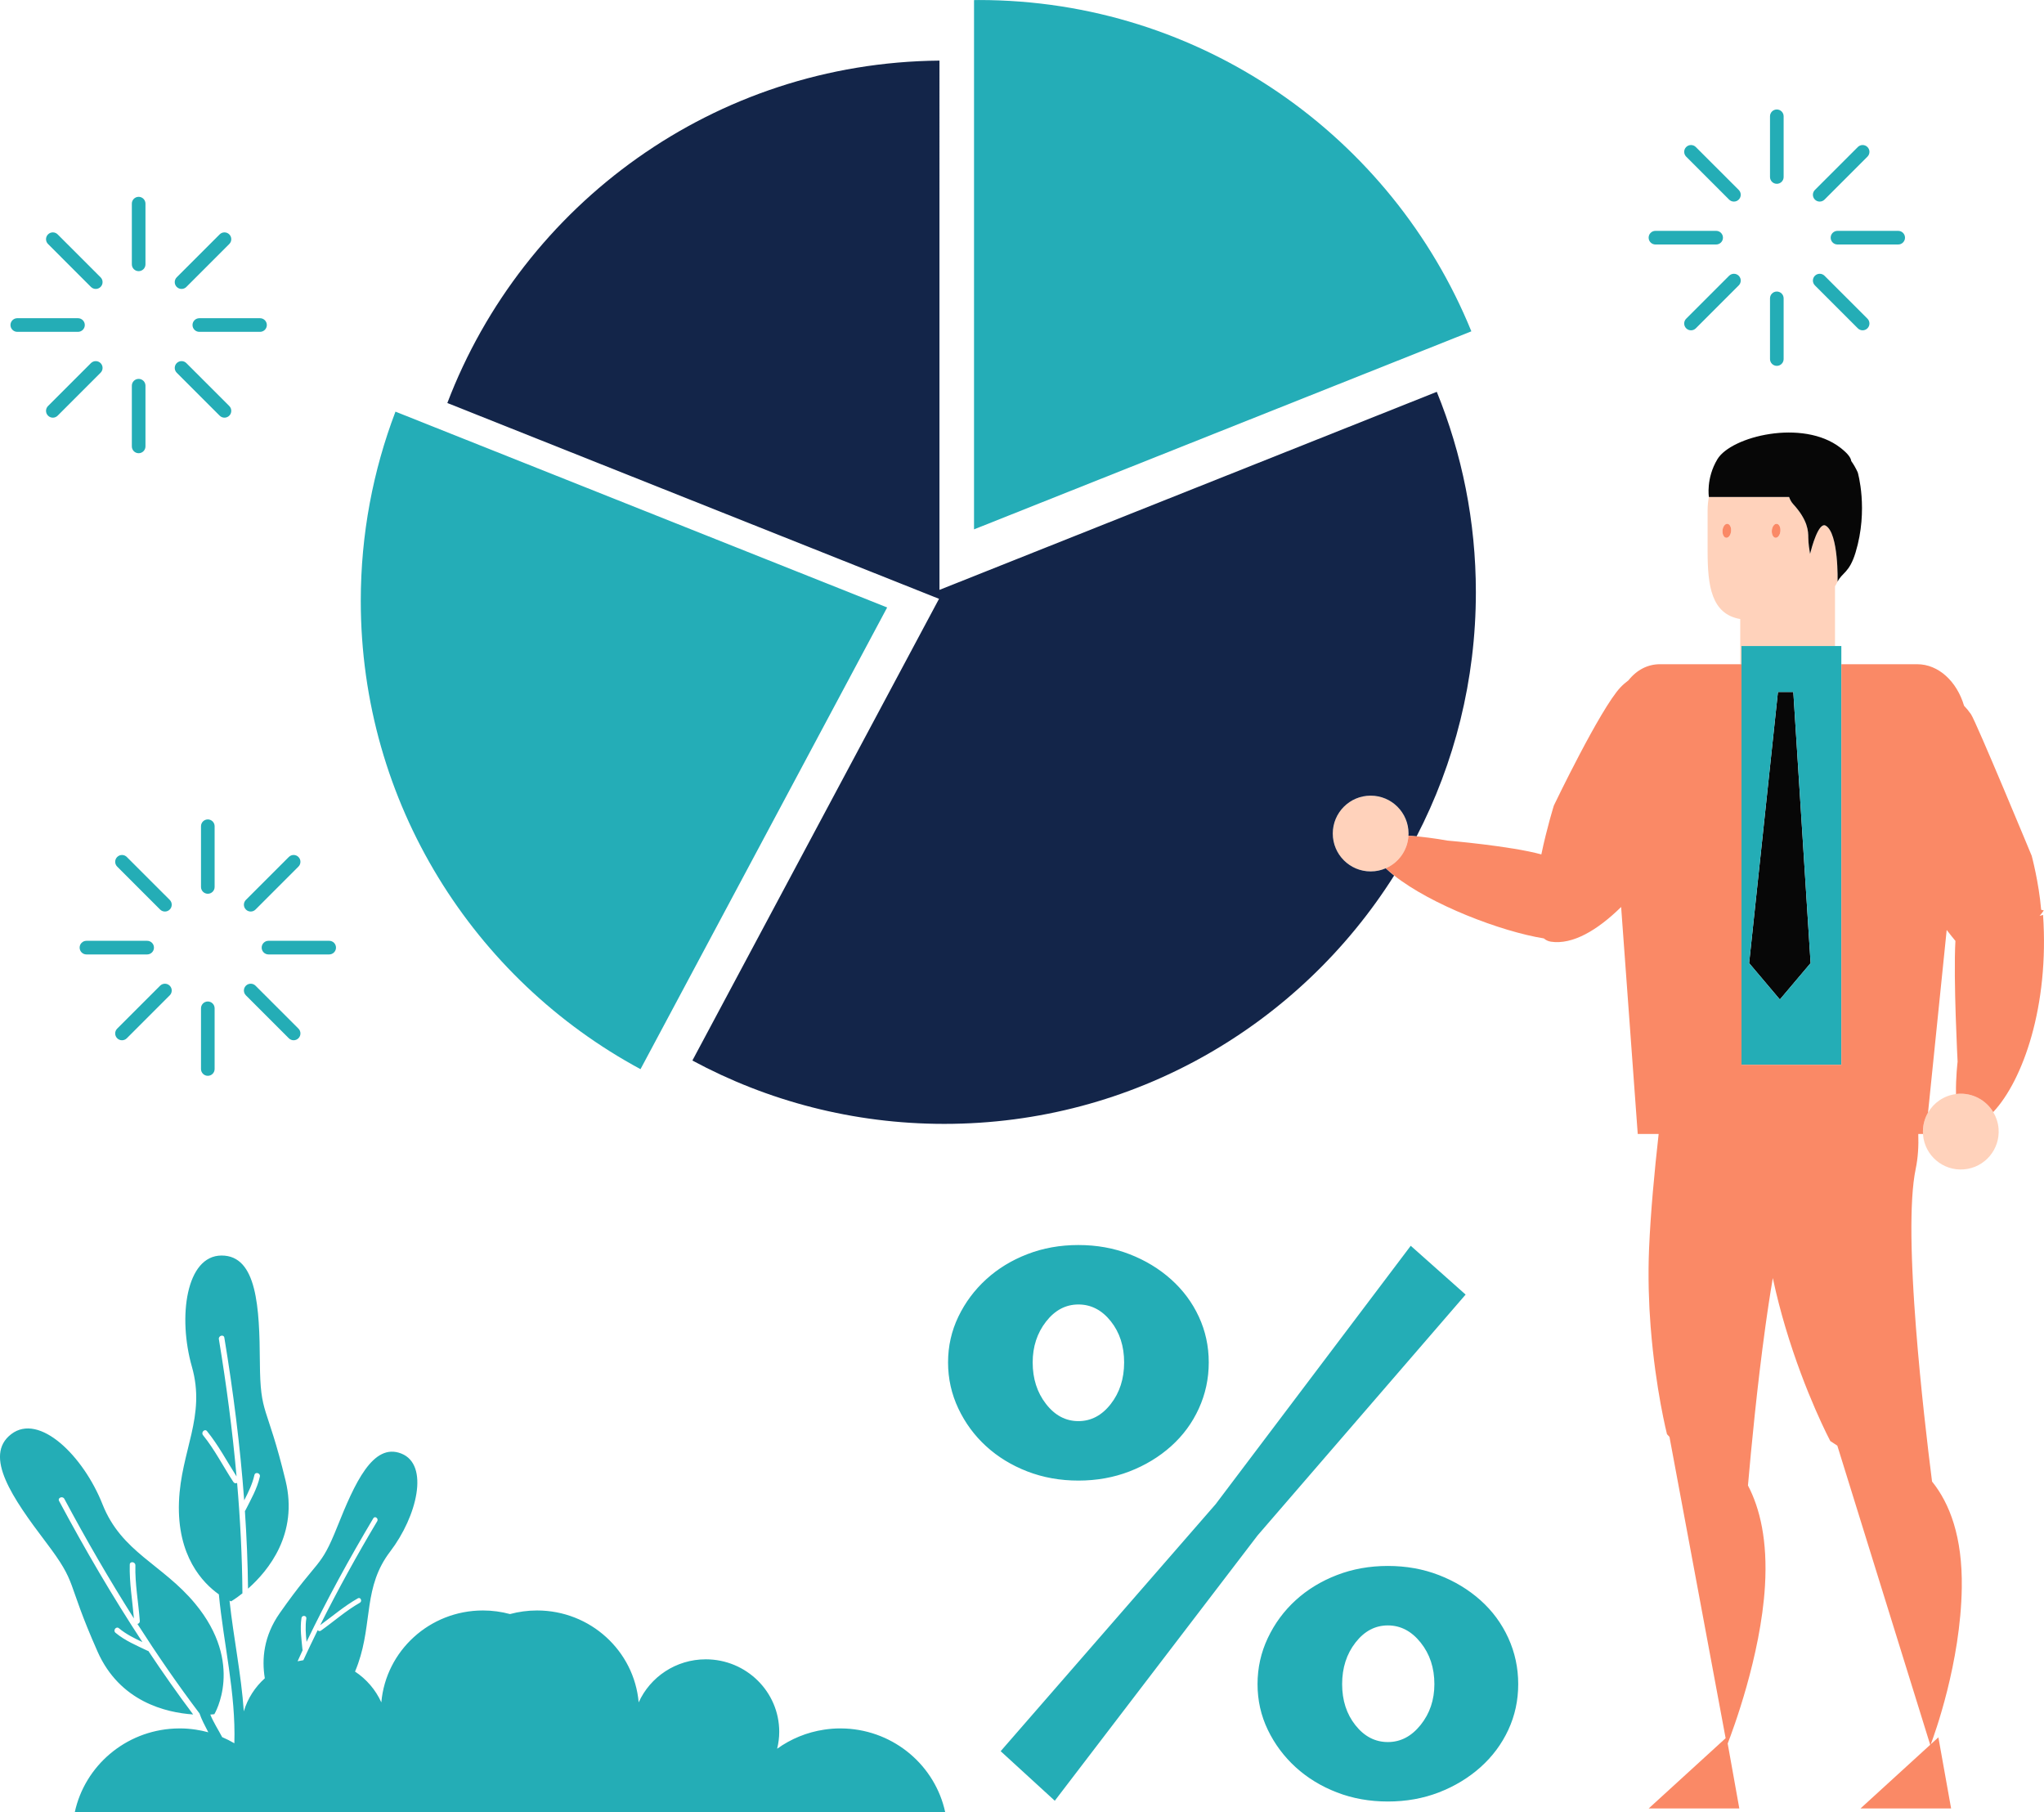
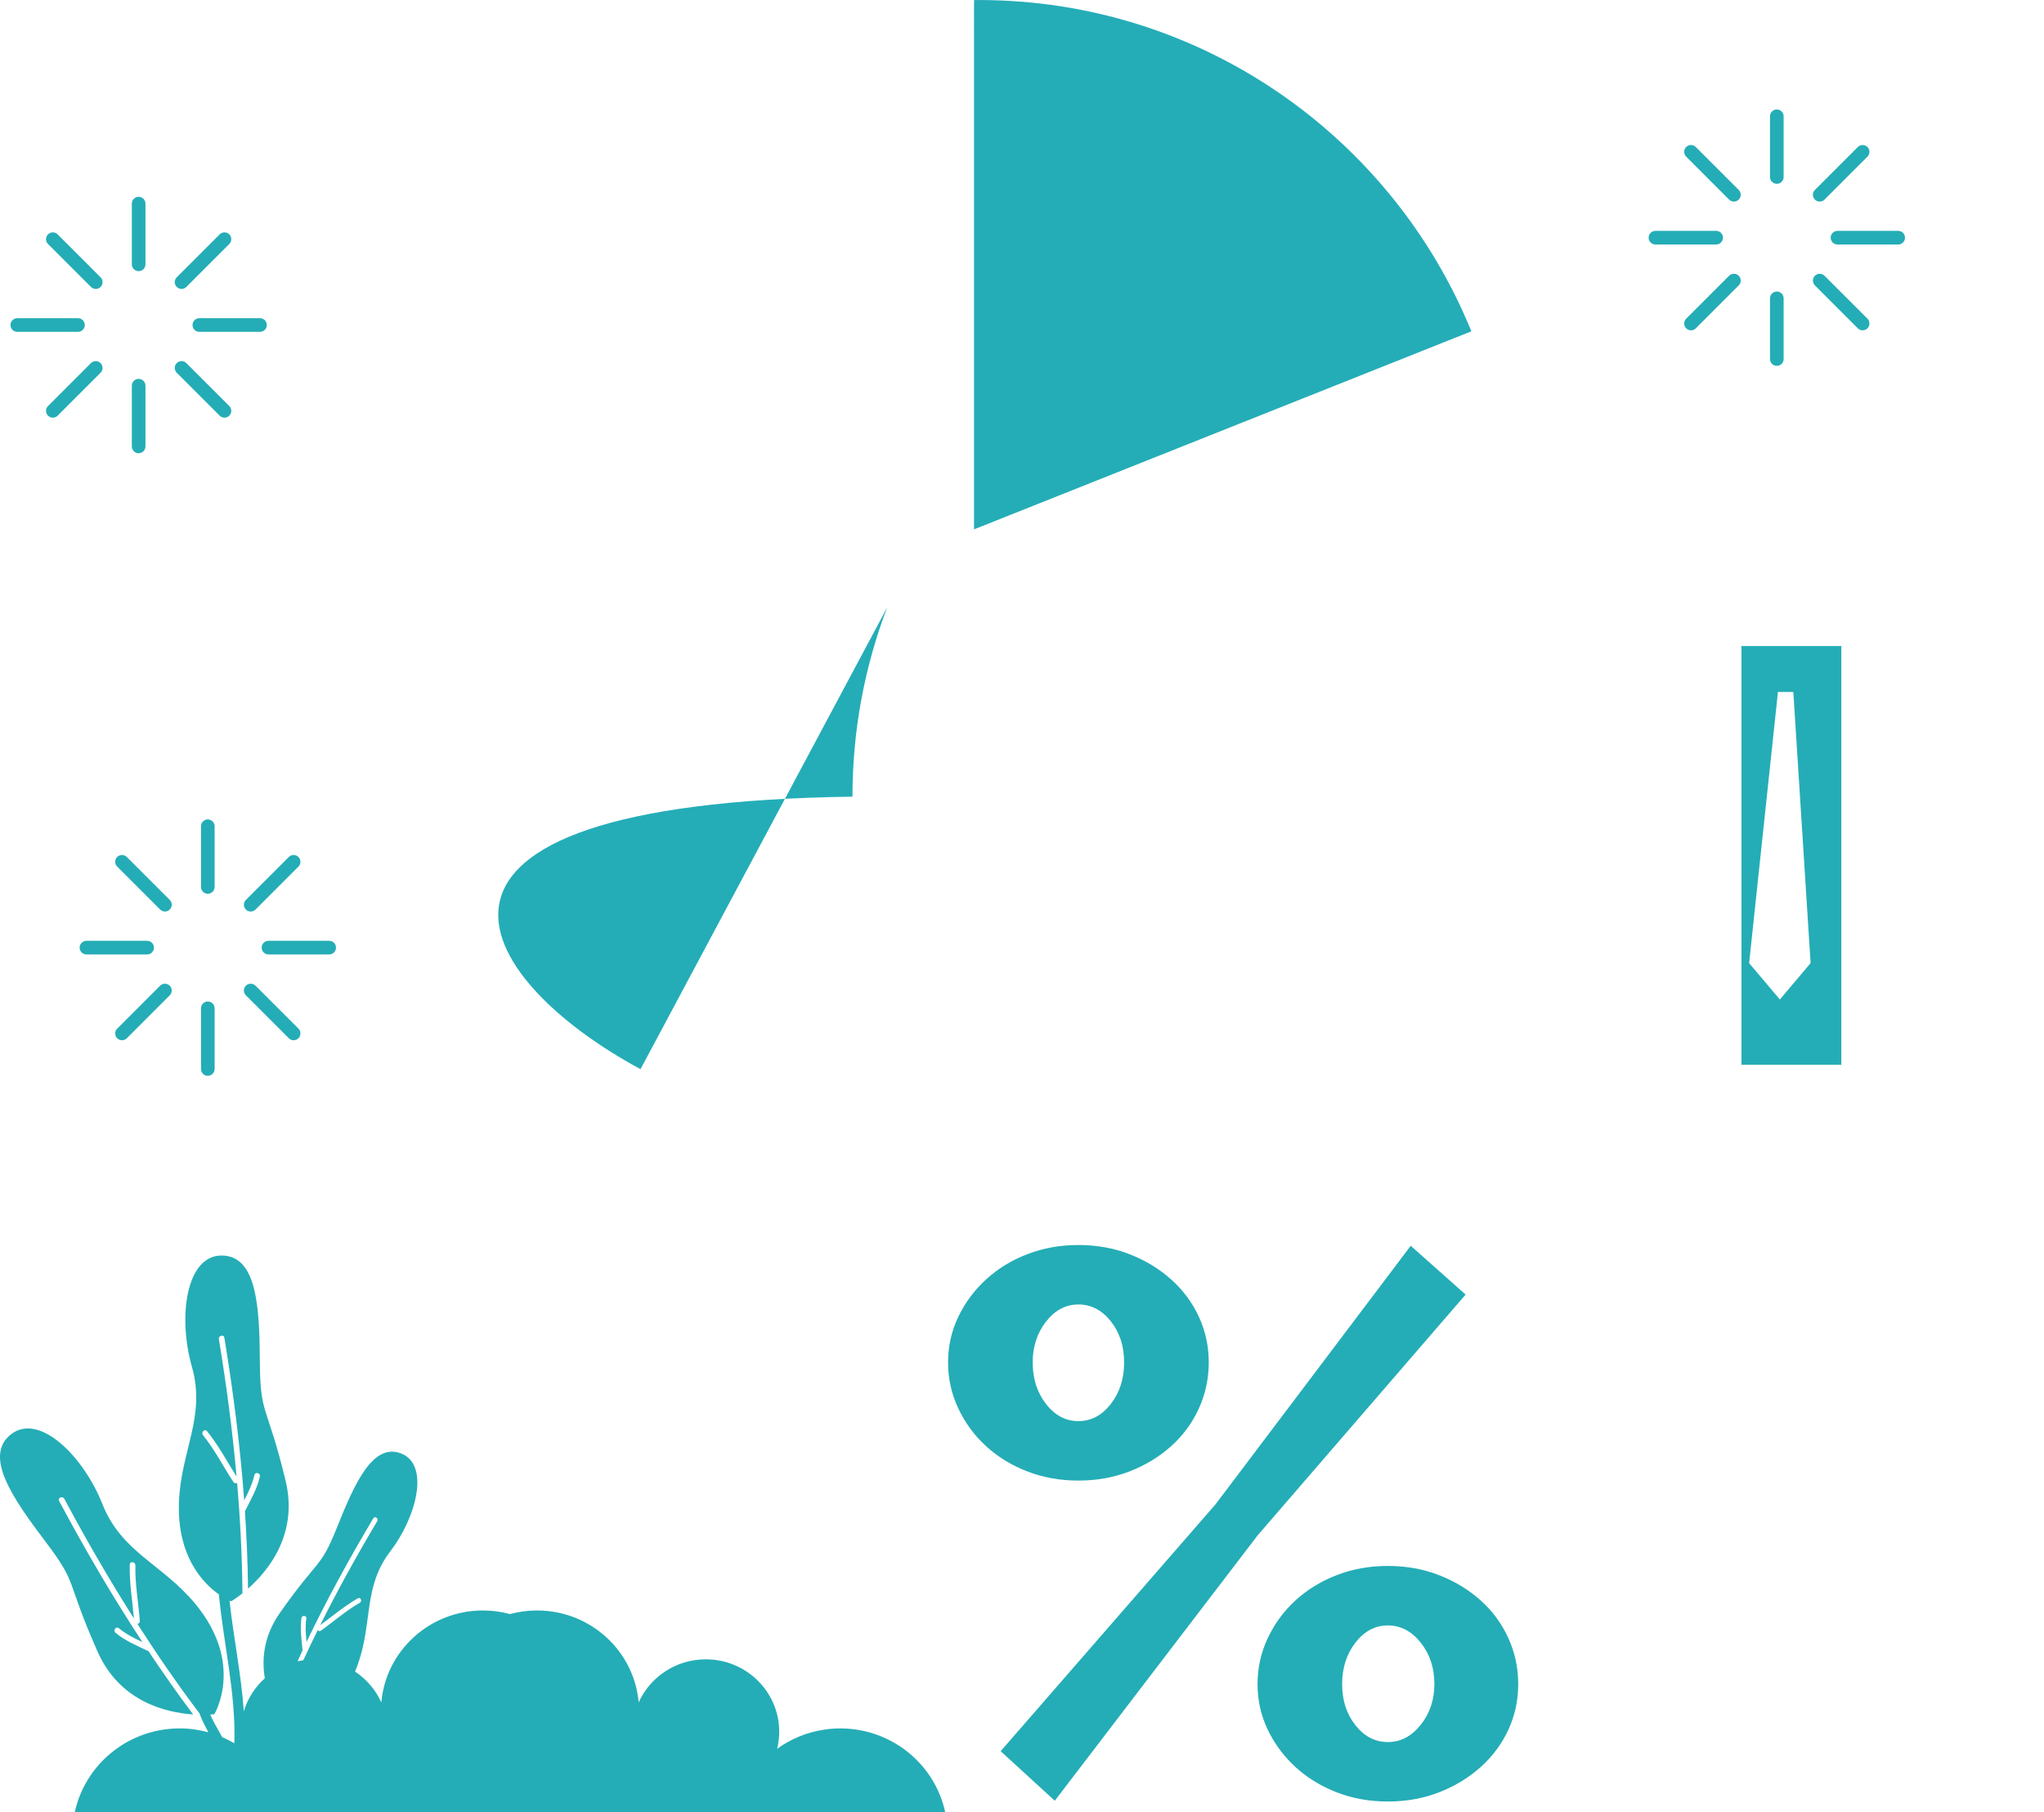
<svg xmlns="http://www.w3.org/2000/svg" version="1.1" id="Layer_1" x="0px" y="0px" enable-background="new 0 0 595.28 595.28" xml:space="preserve" viewBox="120.3 140.41 354.69 314.45">
-   <path id="color_x5F_6" fill="#24adb7" d="M375.62,197.897l-86.3,34.361l0.001-91.832c0.277-0.004,0.554-0.012,0.832-0.012  C328.801,140.415,361.891,164.183,375.62,197.897z M231.446,325.919l42.8-80.109l-85.322-33.975  c-3.886,10.201-6.02,21.266-6.02,32.828C182.904,279.798,202.547,310.341,231.446,325.919z" />
-   <path id="color_x5F_5" fill="#FFD2BB" d="M437.114,231.618c-1.249-0.721-2.472,3.917-2.681,4.754  c-0.021,0.082-0.035,0.141-0.035,0.141s-0.011-0.059-0.025-0.141c-0.071-0.408-0.285-1.698-0.285-2.65  c0-1.143-0.06-3.049-2.608-5.832c-0.335-0.365-0.565-0.791-0.721-1.25h-13.916c-0.146,0.742-0.226,1.508-0.226,2.293v7.148  c0,5.959,0.645,10.874,5.661,11.739v7.841h0.21v-3.164h16.236v-10.351c0.159-0.268,0.311-0.539,0.448-0.819  C439.173,241.327,439.384,232.927,437.114,231.618z M419.833,233.718c-0.408-0.043-0.689-0.621-0.627-1.293  c0.065-0.666,0.448-1.172,0.86-1.129c0.409,0.045,0.693,0.623,0.627,1.293C420.626,233.255,420.245,233.763,419.833,233.718z   M428.622,231.296c0.408,0.045,0.692,0.623,0.626,1.293c-0.066,0.666-0.448,1.174-0.86,1.129c-0.408-0.043-0.689-0.621-0.627-1.293  C427.827,231.759,428.21,231.253,428.622,231.296z M364.722,285.036c0,0.129-0.012,0.256-0.02,0.383  c-0.146,2.531-1.718,4.678-3.93,5.644c-0.805,0.351-1.691,0.548-2.625,0.548c-3.631,0-6.574-2.943-6.574-6.574  s2.943-6.574,6.574-6.574C361.779,278.462,364.722,281.405,364.722,285.036z M461.09,343.306c-3.62,0.297-6.795-2.395-7.092-6.014  c-0.004-0.043-0.001-0.086-0.004-0.129c-0.084-1.344,0.241-2.621,0.873-3.708c0.998-1.717,2.756-2.95,4.854-3.216  c0.097-0.013,0.192-0.031,0.291-0.039c2.573-0.21,4.915,1.095,6.165,3.164c0.508,0.842,0.84,1.806,0.926,2.852  C467.401,339.835,464.709,343.009,461.09,343.306z" />
-   <path id="color_x5F_4" fill="#132549" d="M376.404,243.163c0,15.273-3.715,29.678-10.286,42.364  c-0.466-0.043-0.941-0.079-1.416-0.108c0.008-0.127,0.02-0.254,0.02-0.383c0-3.631-2.942-6.574-6.574-6.574  c-3.631,0-6.574,2.943-6.574,6.574s2.943,6.574,6.574,6.574c0.934,0,1.82-0.197,2.625-0.548c0.444,0.421,0.924,0.841,1.451,1.258  c-16.337,25.892-45.192,43.093-78.069,43.093c-15.815,0-30.699-3.982-43.708-10.994l42.8-80.109l-85.322-33.975  c13.139-34.492,46.374-59.064,85.398-59.41l-0.001,91.834l86.3-34.363C373.99,219.128,376.404,230.862,376.404,243.163z" />
-   <path id="color_x5F_3" fill="#070707" d="M442.291,236.271c-1.083,3.563-2.339,3.475-3.118,5.057c0,0,0.211-8.4-2.059-9.709  c-1.249-0.721-2.472,3.917-2.681,4.754c-0.021,0.082-0.035,0.141-0.035,0.141s-0.011-0.059-0.025-0.141  c-0.071-0.408-0.285-1.698-0.285-2.65c0-1.143-0.06-3.049-2.608-5.832c-0.335-0.365-0.565-0.791-0.721-1.25h-13.916h-0.002  c0,0-0.525-3.221,1.475-6.553c2.381-3.969,14.811-7.045,21.334-2c1.381,1.067,1.84,1.805,1.889,2.311  c0.397,0.554,0.777,1.197,1.131,1.973C442.669,222.37,444.562,228.8,442.291,236.271z M431.889,266.755l-0.4-6.283h-0.397h-1.055  h-1.215l-0.668,6.283l-1.053,9.908l-3.279,30.855l5.333,6.313l5.334-6.313l-2.192-34.384L431.889,266.755z" />
+   <path id="color_x5F_6" fill="#24adb7" d="M375.62,197.897l-86.3,34.361l0.001-91.832c0.277-0.004,0.554-0.012,0.832-0.012  C328.801,140.415,361.891,164.183,375.62,197.897z M231.446,325.919l42.8-80.109c-3.886,10.201-6.02,21.266-6.02,32.828C182.904,279.798,202.547,310.341,231.446,325.919z" />
  <path id="color_x5F_2" fill="#24adb6" d="M427.445,171.122v-10.535c0-0.652,0.529-1.182,1.182-1.182s1.182,0.529,1.182,1.182v10.535  c0,0.652-0.529,1.18-1.182,1.18S427.445,171.774,427.445,171.122z M428.627,203.89c0.652,0,1.182-0.529,1.182-1.182v-10.531  c0-0.654-0.529-1.182-1.182-1.182s-1.182,0.527-1.182,1.182v10.531C427.445,203.36,427.975,203.89,428.627,203.89z M419.281,181.647  c0-0.652-0.529-1.182-1.182-1.182h-10.533c-0.652,0-1.182,0.529-1.182,1.182c0,0.654,0.529,1.184,1.182,1.184H418.1  C418.752,182.831,419.281,182.302,419.281,181.647z M449.688,180.466h-10.533c-0.652,0-1.182,0.529-1.182,1.182  c0,0.654,0.529,1.184,1.182,1.184h10.533c0.652,0,1.182-0.529,1.182-1.184C450.869,180.995,450.34,180.466,449.688,180.466z   M414.57,165.921c-0.461-0.463-1.209-0.463-1.67,0c-0.463,0.461-0.463,1.209,0,1.67l7.447,7.449c0.461,0.461,1.209,0.461,1.672,0  c0.461-0.463,0.461-1.209,0-1.672L414.57,165.921z M436.906,188.257c-0.461-0.461-1.209-0.461-1.672,0  c-0.461,0.461-0.461,1.209,0,1.67l7.449,7.449c0.461,0.461,1.209,0.461,1.67,0c0.461-0.463,0.461-1.209,0-1.674L436.906,188.257z   M420.348,188.257l-7.447,7.445c-0.463,0.465-0.463,1.211,0,1.674c0.461,0.461,1.209,0.461,1.67,0l7.449-7.449  c0.461-0.461,0.461-1.209,0-1.67C421.557,187.796,420.809,187.796,420.348,188.257z M436.906,175.04l7.447-7.449  c0.461-0.461,0.461-1.209,0-1.67c-0.461-0.463-1.209-0.463-1.67,0l-7.449,7.447c-0.461,0.463-0.461,1.209,0,1.672  C435.697,175.501,436.445,175.501,436.906,175.04z M144.36,187.458c0.652,0,1.182-0.527,1.182-1.18v-10.535  c0-0.652-0.529-1.182-1.182-1.182s-1.182,0.529-1.182,1.182v10.535C143.179,186.931,143.708,187.458,144.36,187.458z   M144.36,219.046c0.652,0,1.182-0.529,1.182-1.182v-10.531c0-0.654-0.529-1.182-1.182-1.182s-1.182,0.527-1.182,1.182v10.531  C143.179,218.517,143.708,219.046,144.36,219.046z M123.3,197.987h10.533c0.652,0,1.182-0.529,1.182-1.184  c0-0.652-0.529-1.182-1.182-1.182H123.3c-0.652,0-1.182,0.529-1.182,1.182C122.118,197.458,122.647,197.987,123.3,197.987z   M153.706,196.804c0,0.654,0.529,1.184,1.182,1.184h10.533c0.652,0,1.182-0.529,1.182-1.184c0-0.652-0.529-1.182-1.182-1.182  h-10.533C154.235,195.622,153.706,196.151,153.706,196.804z M136.081,190.196c0.461,0.461,1.209,0.461,1.672,0  c0.461-0.463,0.461-1.209,0-1.672l-7.449-7.447c-0.461-0.463-1.209-0.463-1.67,0c-0.463,0.461-0.463,1.209,0,1.67L136.081,190.196z   M158.417,212.532c0.461,0.461,1.209,0.461,1.67,0c0.461-0.463,0.461-1.209,0-1.674l-7.447-7.445c-0.461-0.461-1.209-0.461-1.672,0  c-0.461,0.461-0.461,1.209,0,1.67L158.417,212.532z M137.753,203.413c-0.463-0.461-1.211-0.461-1.672,0l-7.447,7.445  c-0.463,0.465-0.463,1.211,0,1.674c0.461,0.461,1.209,0.461,1.67,0l7.449-7.449C138.214,204.622,138.214,203.874,137.753,203.413z   M152.64,190.196l7.447-7.449c0.461-0.461,0.461-1.209,0-1.67c-0.461-0.463-1.209-0.463-1.67,0l-7.449,7.447  c-0.461,0.463-0.461,1.209,0,1.672C151.431,190.657,152.179,190.657,152.64,190.196z M157.543,283.769  c0-0.652-0.529-1.182-1.182-1.182s-1.182,0.529-1.182,1.182v10.535c0,0.652,0.529,1.18,1.182,1.18s1.182-0.527,1.182-1.18V283.769z   M156.361,314.177c-0.652,0-1.182,0.527-1.182,1.182v10.531c0,0.652,0.529,1.182,1.182,1.182s1.182-0.529,1.182-1.182v-10.531  C157.543,314.704,157.014,314.177,156.361,314.177z M135.301,306.013h10.533c0.652,0,1.182-0.529,1.182-1.184  c0-0.652-0.529-1.182-1.182-1.182h-10.533c-0.652,0-1.182,0.529-1.182,1.182C134.119,305.483,134.648,306.013,135.301,306.013z   M165.707,304.829c0,0.654,0.529,1.184,1.182,1.184h10.533c0.652,0,1.182-0.529,1.182-1.184c0-0.652-0.529-1.182-1.182-1.182  h-10.533C166.236,303.647,165.707,304.177,165.707,304.829z M148.082,298.222c0.461,0.461,1.209,0.461,1.672,0  c0.461-0.463,0.461-1.209,0-1.672l-7.449-7.447c-0.461-0.463-1.209-0.463-1.67,0c-0.463,0.461-0.463,1.209,0,1.67L148.082,298.222z   M162.969,311.438c-0.461,0.461-0.461,1.209,0,1.67l7.449,7.449c0.461,0.461,1.209,0.461,1.67,0c0.461-0.463,0.461-1.209,0-1.674  l-7.447-7.445C164.18,310.978,163.432,310.978,162.969,311.438z M142.305,320.558l7.449-7.449c0.461-0.461,0.461-1.209,0-1.67  c-0.463-0.461-1.211-0.461-1.672,0l-7.447,7.445c-0.463,0.465-0.463,1.211,0,1.674C141.096,321.019,141.844,321.019,142.305,320.558  z M162.969,298.222c0.463,0.461,1.211,0.461,1.672,0l7.447-7.449c0.461-0.461,0.461-1.209,0-1.67c-0.461-0.463-1.209-0.463-1.67,0  l-7.449,7.447C162.508,297.013,162.508,297.759,162.969,298.222z M284.325,454.864H133.271c1.726-8.029,8.75-14.125,17.3-14.537  c0.308-0.016,0.614-0.023,0.926-0.023c0.943,0,1.865,0.076,2.77,0.213c0.743,0.11,1.471,0.265,2.182,0.459  c-0.044-0.086-0.09-0.171-0.134-0.256c-0.479-0.928-1.031-1.953-1.394-3.014c-3.801-5.029-7.373-10.223-10.773-15.527  c0.229-0.045,0.438-0.227,0.414-0.525c-0.241-3.219-0.852-6.41-0.768-9.646c0.016-0.629-0.961-0.762-0.977-0.129  c-0.082,3.141,0.452,6.23,0.721,9.348c-4.29-6.758-8.298-13.695-12.073-20.754c-0.297-0.555-1.21-0.189-0.911,0.369  c4.47,8.359,9.255,16.559,14.46,24.482c-1.433-0.674-2.848-1.373-4.077-2.398c-0.487-0.406-1.078,0.379-0.593,0.785  c1.658,1.381,3.644,2.201,5.571,3.125c0.044,0.021,0.084,0.021,0.126,0.029c2.492,3.738,5.072,7.422,7.774,11.018  c-4.712-0.32-12.73-2.207-16.587-10.91c-5.653-12.758-3.276-11.473-8.983-19.01c-5.707-7.539-10.889-14.959-5.998-18.715  c4.89-3.754,12.533,3.811,15.836,12.158c3.302,8.346,10.381,10.387,16.067,17.234c8.67,10.445,3.343,19.199,3.343,19.199  s-0.254,0.031-0.7,0.061c0.546,1.357,1.41,2.68,2.004,3.814c0.018,0.033,0.035,0.067,0.052,0.101  c0.732,0.312,1.438,0.669,2.119,1.067c0.271-8.678-1.861-17.191-2.689-25.836c-2.784-1.971-7.279-6.629-6.922-16.045  c0.338-8.896,4.71-14.826,2.243-23.457c-2.465-8.631-1.01-19.289,5.155-19.289s6.576,9.043,6.641,18.496  c0.067,9.451,1.169,6.986,4.457,20.551c2.242,9.25-2.969,15.627-6.512,18.752c-0.047-4.496-0.243-8.986-0.542-13.473  c0.027-0.029,0.059-0.057,0.08-0.1c0.966-1.906,2.043-3.766,2.515-5.871c0.14-0.619-0.809-0.881-0.948-0.262  c-0.35,1.561-1.045,2.977-1.772,4.385c-0.698-9.453-1.898-18.871-3.443-28.223c-0.104-0.627-1.052-0.361-0.949,0.26  c1.306,7.898,2.354,15.844,3.067,23.816c-1.685-2.637-3.145-5.412-5.122-7.854c-0.399-0.494-1.091,0.207-0.695,0.695  c2.038,2.52,3.496,5.422,5.265,8.119c0.165,0.252,0.44,0.268,0.649,0.164c0.544,6.373,0.878,12.762,0.921,19.16  c-1.157,0.92-1.967,1.391-1.967,1.391s-0.099-0.039-0.27-0.119c0.694,6.431,2.033,12.783,2.477,19.199  c0.667-2.235,1.948-4.205,3.647-5.734c-0.554-3.34-0.199-7.328,2.591-11.307c6.872-9.795,6.979-7.482,9.992-15.008  c3.013-7.523,6.171-14.611,11.092-12.682c4.921,1.932,2.745,10.893-1.925,17.01c-4.672,6.115-3.038,12.219-5.556,19.424  c-0.17,0.488-0.353,0.95-0.541,1.396c1.987,1.315,3.58,3.168,4.565,5.347c0.784-8.932,8.375-15.947,17.633-15.947  c1.627,0,3.2,0.221,4.694,0.623c1.496-0.402,3.069-0.623,4.694-0.623c9.26,0,16.851,7.016,17.635,15.947  c1.988-4.398,6.447-7.471,11.644-7.471c7.039,0,12.747,5.633,12.747,12.576c0,1.014-0.133,1.996-0.363,2.938  c2.37-1.701,5.152-2.865,8.177-3.314c0.905-0.137,1.826-0.213,2.771-0.213c0.312,0,0.618,0.008,0.925,0.023  C275.576,440.739,282.602,446.835,284.325,454.864z M172.819,426.728c-0.301,0.639-0.584,1.285-0.879,1.926  c0.329-0.075,0.662-0.134,1-0.184c0.81-1.744,1.633-3.481,2.485-5.205c0.135,0.146,0.36,0.221,0.567,0.07  c2.259-1.6,4.333-3.461,6.748-4.83c0.469-0.266,0.136-1.043-0.338-0.773c-2.343,1.33-4.377,3.086-6.548,4.662  c3.066-6.137,6.391-12.15,9.906-18.045c0.276-0.465-0.397-0.973-0.676-0.508c-4.163,6.982-8.069,14.125-11.587,21.447  c-0.14-1.348-0.25-2.695-0.04-4.053c0.082-0.539-0.757-0.625-0.841-0.088c-0.281,1.826-0.005,3.648,0.169,5.473  C172.791,426.663,172.807,426.692,172.819,426.728z M438.725,252.497h1.097v3.164v53.947v15.555h-17.333v-9.474v-36.801v-12.134  v-9.23v-1.863v-3.164H438.725z M427.101,276.663l-3.279,30.855l5.333,6.313l5.334-6.313l-2.192-34.384l-0.407-6.38l-0.4-6.283  h-0.397h-1.055h-1.215l-0.668,6.283L427.101,276.663z M382.033,424.616c1.146,2.512,1.719,5.182,1.719,8.002  c0,2.824-0.572,5.469-1.719,7.938s-2.754,4.627-4.826,6.48c-2.074,1.85-4.479,3.307-7.211,4.365s-5.686,1.586-8.861,1.586  c-3.174,0-6.129-0.527-8.861-1.586c-2.734-1.059-5.113-2.516-7.143-4.365c-2.029-1.854-3.639-4.012-4.828-6.48  c-1.191-2.469-1.785-5.113-1.785-7.938c0-2.82,0.594-5.49,1.785-8.002c1.189-2.514,2.799-4.695,4.828-6.549  c2.029-1.852,4.408-3.305,7.143-4.363c2.732-1.059,5.688-1.588,8.861-1.588c3.176,0,6.129,0.529,8.861,1.588  s5.137,2.512,7.211,4.363C379.279,419.921,380.887,422.103,382.033,424.616z M369.205,432.618c0-2.82-0.795-5.225-2.383-7.209  c-1.586-1.984-3.482-2.975-5.688-2.975s-4.08,0.99-5.621,2.975c-1.543,1.984-2.316,4.389-2.316,7.209  c0,2.824,0.773,5.205,2.316,7.145c1.541,1.938,3.416,2.908,5.621,2.908s4.102-0.992,5.688-2.977  C368.41,437.71,369.205,435.353,369.205,432.618z M374.625,365.03l-9.523-8.467l-33.857,44.838l-37.303,42.855l9.393,8.598  l35.184-46.027L374.625,365.03z M298.571,395.716c-2.735-1.059-5.115-2.512-7.142-4.365c-2.03-1.852-3.639-4.035-4.828-6.547  c-1.19-2.514-1.787-5.18-1.787-8.002c0-2.82,0.597-5.467,1.787-7.936c1.189-2.471,2.798-4.631,4.828-6.482  c2.026-1.852,4.406-3.307,7.142-4.365c2.731-1.059,5.688-1.586,8.862-1.586s6.127,0.527,8.861,1.586  c2.732,1.059,5.139,2.514,7.209,4.365c2.072,1.852,3.682,4.012,4.826,6.482c1.146,2.469,1.723,5.115,1.723,7.936  c0,2.822-0.576,5.488-1.723,8.002c-1.145,2.512-2.754,4.695-4.826,6.547c-2.07,1.854-4.477,3.307-7.209,4.365  c-2.734,1.057-5.688,1.588-8.861,1.588S301.303,396.772,298.571,395.716z M299.498,376.802c0,2.822,0.771,5.225,2.314,7.207  c1.541,1.986,3.416,2.977,5.621,2.977c2.203,0,4.078-0.99,5.621-2.977c1.543-1.982,2.314-4.385,2.314-7.207  c0-2.82-0.771-5.203-2.314-7.145c-1.543-1.938-3.418-2.91-5.621-2.91c-2.205,0-4.08,0.994-5.621,2.977  C300.27,371.708,299.498,374.067,299.498,376.802z" />
-   <path id="color_x5F_1" fill="#fa8966" d="M466.178,333.364c-1.25-2.069-3.592-3.374-6.165-3.164  c-0.099,0.008-0.194,0.026-0.291,0.039c-0.063-2.827,0.276-5.623,0.276-5.623s-0.751-14.287-0.38-20.954  c-0.357-0.429-0.889-1.083-1.514-1.894l-3.237,31.687c-0.632,1.087-0.957,2.364-0.873,3.708h-0.818  c0.072,2.108-0.051,4.152-0.45,6.055c-0.073,0.347-0.14,0.715-0.2,1.102c-0.021,0.128-0.037,0.27-0.056,0.401  c-0.039,0.268-0.078,0.532-0.112,0.815c-0.019,0.161-0.033,0.335-0.051,0.501c-0.029,0.271-0.059,0.539-0.083,0.823  c-0.016,0.178-0.027,0.367-0.041,0.55c-0.022,0.29-0.045,0.577-0.063,0.88c-0.011,0.18-0.018,0.371-0.027,0.556  c-0.017,0.318-0.034,0.636-0.047,0.967c-0.007,0.182-0.011,0.372-0.017,0.557c-0.011,0.349-0.022,0.695-0.029,1.055  c-0.003,0.178-0.005,0.362-0.007,0.542c-0.006,0.379-0.011,0.759-0.013,1.148c0,0.172,0.001,0.348,0.001,0.521  c0,0.41,0.001,0.823,0.005,1.244c0.002,0.16,0.005,0.323,0.007,0.484c0.006,0.445,0.014,0.895,0.023,1.352  c0.003,0.14,0.007,0.283,0.011,0.424c0.012,0.487,0.025,0.977,0.042,1.473c0.004,0.118,0.008,0.237,0.012,0.355  c0.019,0.526,0.039,1.056,0.062,1.591c0.004,0.096,0.009,0.192,0.013,0.288c0.024,0.564,0.051,1.133,0.08,1.707  c0.004,0.066,0.008,0.134,0.011,0.2c0.031,0.607,0.064,1.218,0.101,1.833c0.002,0.036,0.005,0.073,0.007,0.109  c0.038,0.644,0.078,1.289,0.12,1.938c0.002,0.018,0.003,0.036,0.004,0.055c0.089,1.348,0.187,2.706,0.292,4.065  c0.806,10.401,2.041,20.815,2.791,26.711c3.068,3.801,5.293,9.588,5.16,18.434c-0.197,13.013-4.746,25.486-5.375,27.151l1.313-1.198  l2.211,12.338h-15.723l12.095-11.044l-16.118-51.905l-1.217-0.793c0,0-4.334-8.15-7.776-19.693c-0.003-0.011-0.006-0.021-0.01-0.032  c-0.18-0.606-0.357-1.224-0.532-1.848c-0.034-0.124-0.069-0.25-0.104-0.375c-0.35-1.263-0.685-2.56-1.001-3.885  c-0.035-0.149-0.07-0.3-0.105-0.45c-0.154-0.662-0.307-1.33-0.45-2.006c-0.124,0.727-0.246,1.465-0.365,2.212  c-0.058,0.355-0.112,0.718-0.169,1.077c-0.056,0.361-0.112,0.721-0.168,1.085c-0.085,0.561-0.168,1.126-0.251,1.692  c-0.021,0.149-0.044,0.297-0.065,0.447c-0.092,0.636-0.182,1.274-0.271,1.916c-1.424,10.275-2.462,21.105-3.023,27.564  c2.09,3.986,3.424,9.578,2.951,17.447c-0.733,12.178-5.629,25.173-6.47,27.327l2.018,11.263h-15.722l13.348-12.188l-9.744-52.281  l-0.431-0.467c0,0-1.979-7.757-2.824-18.5h-0.005c-0.009-0.116-0.015-0.241-0.023-0.358c-0.069-0.908-0.132-1.829-0.183-2.775  c-0.004-0.073-0.007-0.146-0.011-0.22c-0.052-1.006-0.091-2.032-0.117-3.074c-0.003-0.105-0.006-0.212-0.008-0.318  c-0.023-1.038-0.033-2.092-0.026-3.159c0-0.093,0-0.185,0-0.277c0.01-1.146,0.037-2.306,0.086-3.476  c0.264-6.264,0.935-13.438,1.665-19.934h-3.63l-2.881-39.381c-4.148,4.078-8.451,6.579-12.183,6.02  c-0.489-0.073-0.894-0.277-1.241-0.57c-7.44-1.199-19.558-5.847-25.96-10.911c-0.527-0.417-1.007-0.837-1.451-1.258  c2.212-0.966,3.783-3.112,3.93-5.644c0.475,0.029,0.95,0.065,1.416,0.108c2.842,0.263,5.353,0.735,5.353,0.735  s10.949,0.925,16.291,2.398c0.96-4.612,2.175-8.488,2.175-8.488s8.049-16.797,11.563-20.508c0.436-0.46,0.897-0.857,1.376-1.209  c1.494-1.864,3.395-2.795,5.468-2.795h13.936h0.21v1.863v9.23v12.134v36.801v9.474h17.333v-15.555v-53.947h13.148  c3.729,0,6.897,2.998,8.141,7.203c0.4,0.419,0.798,0.896,1.189,1.451c0.887,1.26,10.553,24.594,10.553,24.594  s1.241,4.598,1.638,9.357c0.141,0.023,0.295,0.064,0.457,0.115c-0.218,0.329-0.469,0.642-0.733,0.947  c0.202-0.055,0.405-0.11,0.607-0.164C475.908,314.934,471.348,327.848,466.178,333.364z M428.388,233.718  c0.412,0.045,0.794-0.463,0.86-1.129c0.066-0.67-0.218-1.248-0.626-1.293c-0.412-0.043-0.795,0.463-0.861,1.129  C427.698,233.097,427.979,233.675,428.388,233.718z M420.066,231.296c-0.412-0.043-0.795,0.463-0.86,1.129  c-0.063,0.672,0.219,1.25,0.627,1.293c0.412,0.045,0.793-0.463,0.86-1.129C420.76,231.919,420.476,231.341,420.066,231.296z" />
</svg>